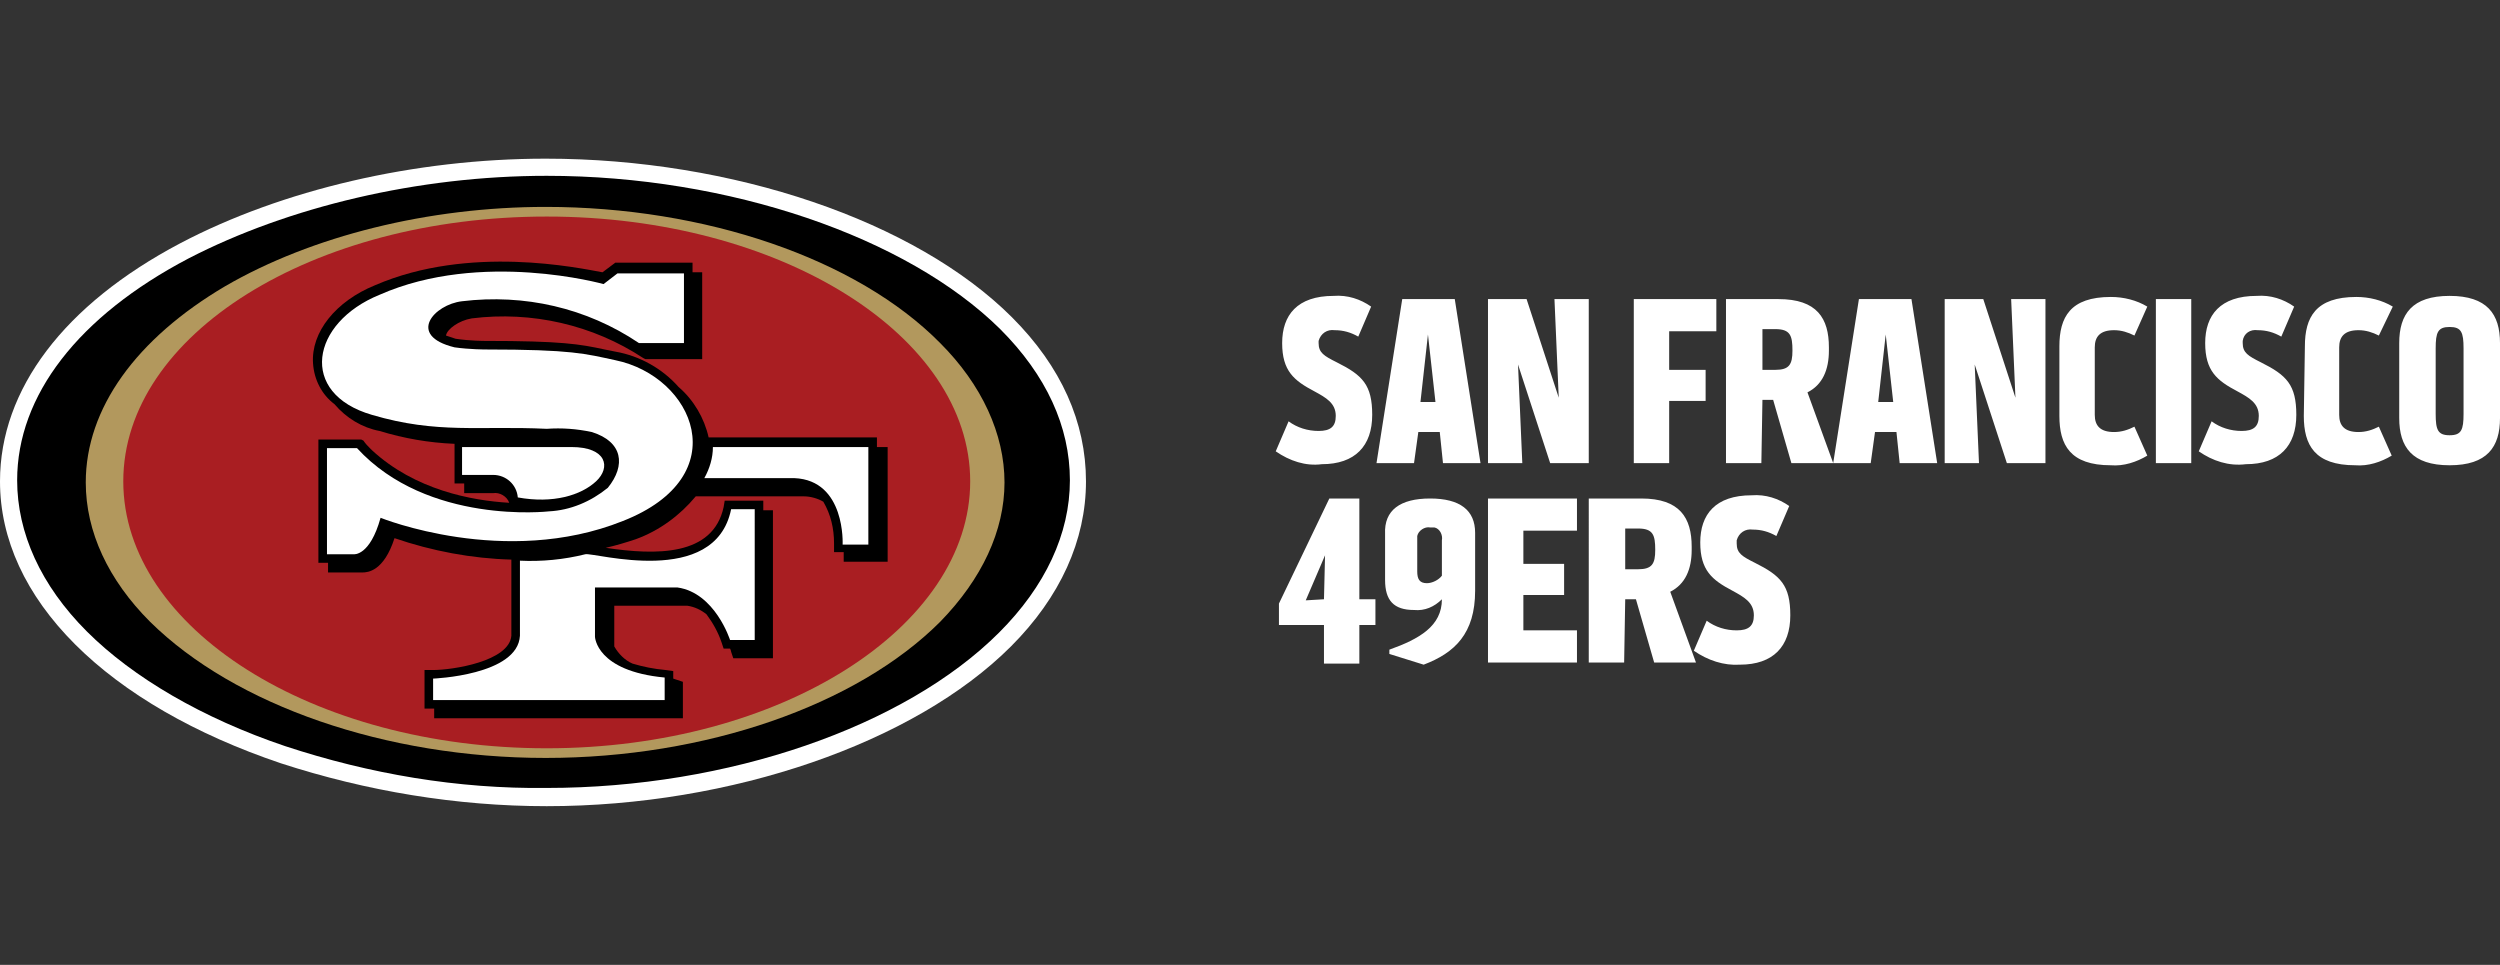
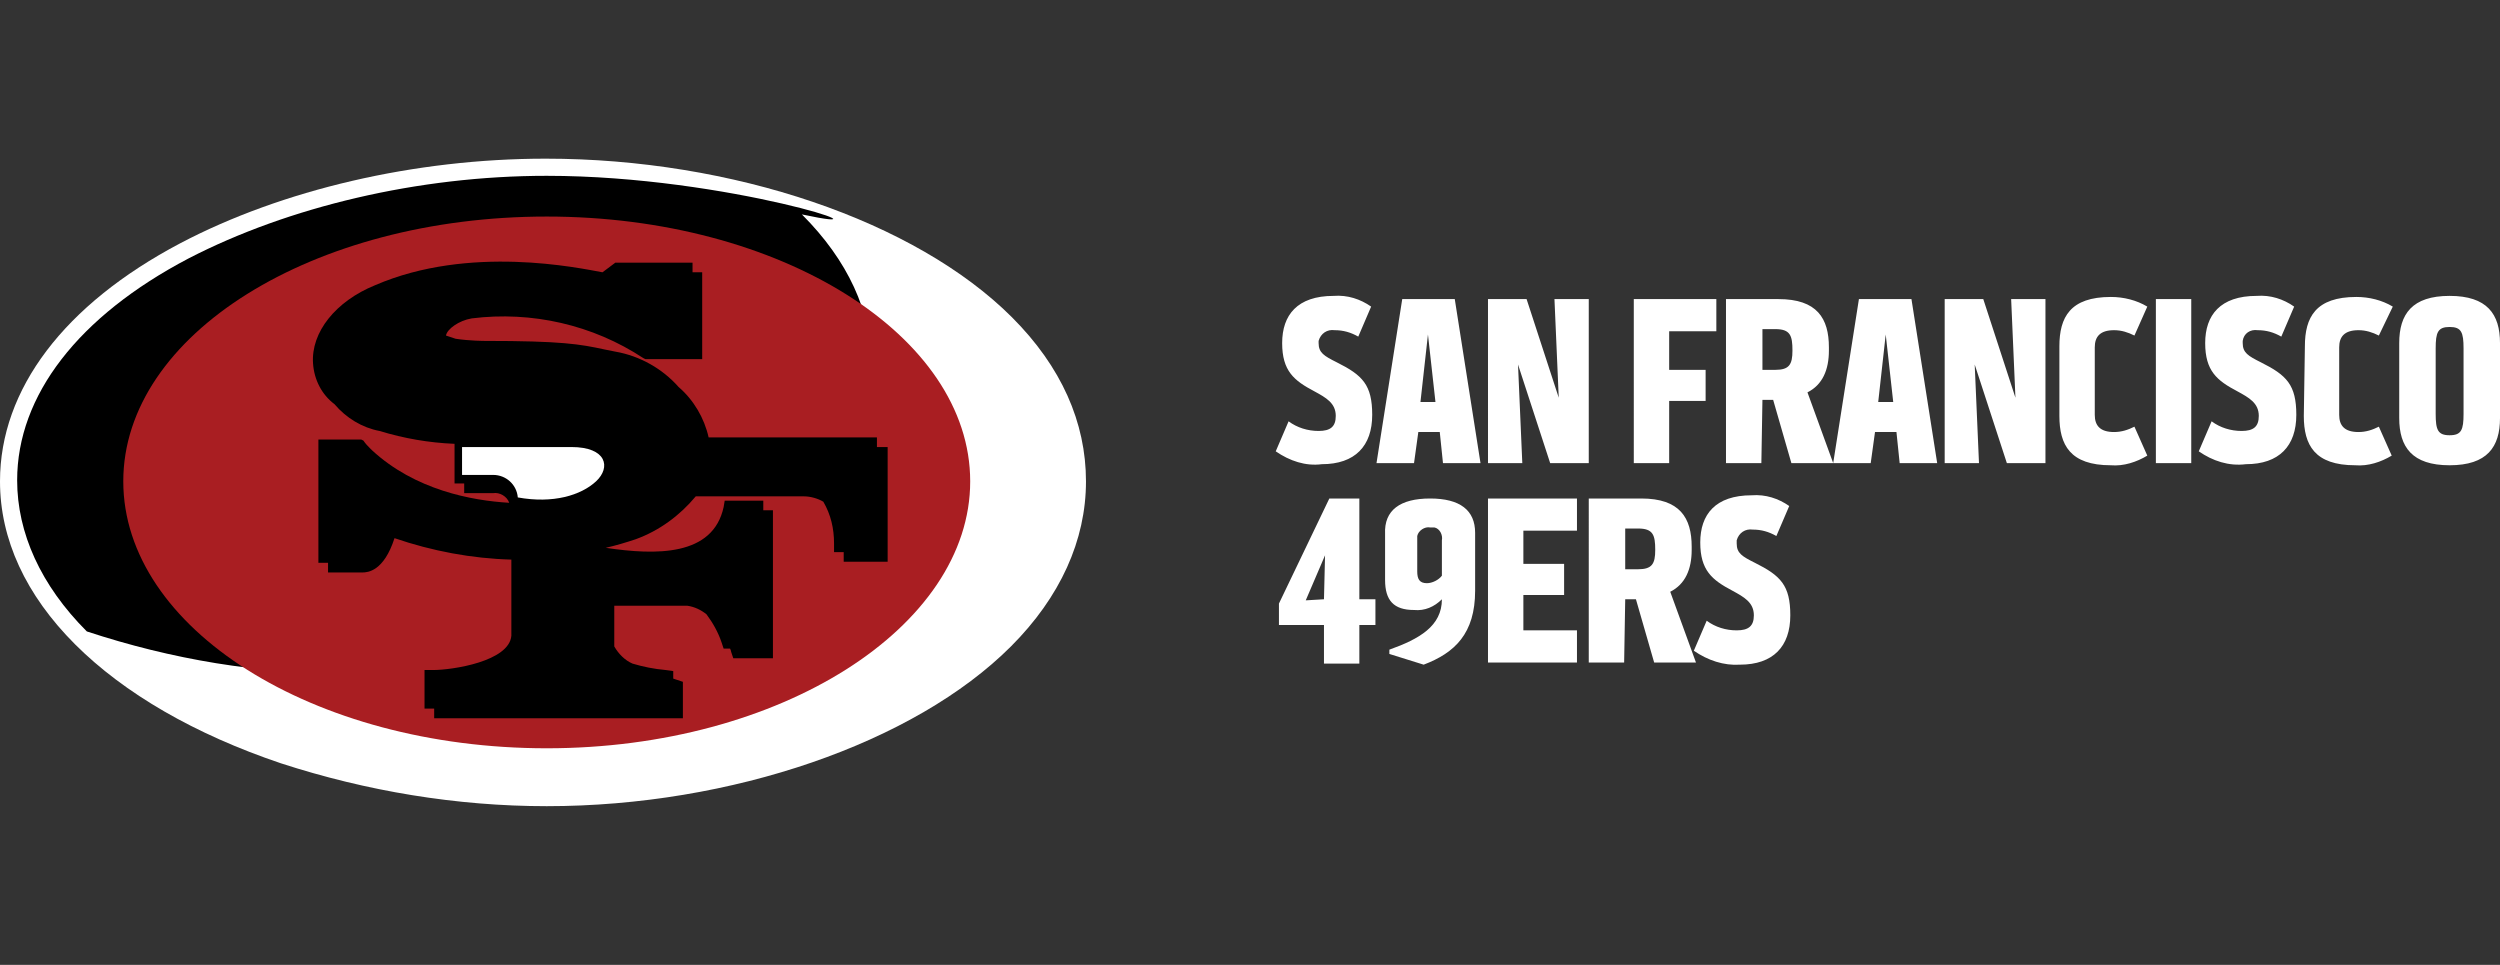
<svg xmlns="http://www.w3.org/2000/svg" id="_49ER" viewBox="0 0 233.2 90">
  <rect x="0" y="0" width="233.2" height="90" fill="#333333" stroke="none" />
  <style>
    .st0{fill:#fff}
  </style>
  <title>
    NFLSHOP_3C_TLP_san_francisco_49ers
  </title>
  <path class="st0" d="M119 42.1l1.2-2.8c.8.6 1.8.9 2.8.9 1.1 0 1.6-.4 1.6-1.4 0-1.2-.9-1.7-2-2.3-1.9-1-3-1.9-3-4.5s1.4-4.4 4.8-4.4c1.3-.1 2.5.3 3.5 1l-1.2 2.8c-.7-.4-1.4-.6-2.2-.6-.7-.1-1.3.3-1.5 1 0 .1 0 .2 0 .2 0 .9.5 1.2 1.7 1.8 2.4 1.2 3.3 2.1 3.3 4.9 0 2.9-1.6 4.6-4.7 4.6C121.8 43.5 120.3 43 119 42.1zM131.9 43.2h-3.5l2.4-15.3h4.9l2.4 15.3h-3.5l-.3-2.9h-2L131.9 43.2zM132.5 37.5h1.4l-.7-6.3L132.5 37.5zM144.6 43.2l-3-9.2.4 9.2h-3.2V27.9h3.6l3 9.2-.4-9.2h3.2v15.3H144.6L144.6 43.2zM160.1 27.9v3h-4.4v3.6h3.4v2.9h-3.4v5.8h-3.3V27.9H160.1zM164.3 43.2H161V27.9h4.9c3.6 0 4.7 1.8 4.7 4.5v.3c0 1.8-.6 3.2-2 3.9l2.4 6.6h-3.9l-1.7-5.9h-1L164.3 43.2 164.3 43.2zM165.6 30.7h-1.2v3.8h1.2c1.3 0 1.6-.5 1.6-1.8C167.2 31.3 167 30.7 165.6 30.7L165.6 30.7zM174.5 43.2h-3.5l2.4-15.3h4.9l2.4 15.3h-3.5l-.3-2.9h-2L174.5 43.2zM175.2 37.5h1.4l-.7-6.3L175.2 37.5zM187.2 43.2l-3-9.2.4 9.2h-3.2V27.9h3.6l3 9.2-.4-9.2h3.2v15.3H187.2zM192.1 32.3c0-2.7 1-4.6 4.8-4.6 1.2 0 2.4.3 3.4.9l-1.2 2.7c-.6-.3-1.2-.5-1.9-.5-1.3 0-1.8.6-1.8 1.6v6.3c0 1 .5 1.6 1.8 1.6.7 0 1.3-.2 1.9-.5l1.2 2.7c-1 .6-2.2 1-3.4.9-3.8 0-4.8-1.9-4.8-4.6V32.3zM201.1 27.9h3.3v15.3h-3.3V27.9zM205.1 42.1l1.2-2.8c.8.6 1.8.9 2.8.9 1.1 0 1.6-.4 1.6-1.4 0-1.2-.9-1.7-2-2.3-1.9-1-3-1.9-3-4.5s1.4-4.4 4.8-4.4c1.3-.1 2.5.3 3.5 1l-1.2 2.8c-.7-.4-1.4-.6-2.2-.6-.7-.1-1.3.3-1.4 1 0 .1 0 .2 0 .2 0 .9.5 1.2 1.7 1.8 2.4 1.2 3.3 2.1 3.3 4.9 0 2.9-1.6 4.6-4.7 4.6C207.9 43.5 206.4 43 205.1 42.1zM215 32.3c0-2.7 1-4.6 4.8-4.6 1.2 0 2.4.3 3.4.9l-1.3 2.7c-.6-.3-1.2-.5-1.9-.5-1.3 0-1.8.6-1.8 1.6v6.3c0 1 .5 1.6 1.8 1.6.7 0 1.3-.2 1.9-.5l1.2 2.7c-1 .6-2.2 1-3.4.9-3.8 0-4.8-1.9-4.8-4.6L215 32.3 215 32.3zM233.2 39c0 2.7-1.2 4.4-4.7 4.4s-4.7-1.7-4.7-4.4v-7c0-2.7 1.2-4.4 4.7-4.4s4.7 1.7 4.7 4.4V39zM227.2 38.6c0 1.5.2 2 1.3 2s1.3-.5 1.3-2v-6.1c0-1.5-.2-2-1.3-2s-1.3.5-1.3 2V38.6zM124 46.5h2.8v9.4h1.5v2.4h-1.5v3.6h-3.3v-3.6h-4.2v-2L124 46.5zM123.5 55.9l.1-4.1-1.8 4.2L123.5 55.9zM133.4 46.5c2.8 0 4.2 1.1 4.2 3.2v5.4c0 4-1.9 5.8-4.8 6.9l-3.2-1v-.4c2.8-1 4.9-2.2 4.9-4.7-.7.7-1.6 1.1-2.6 1-1.9 0-2.7-.9-2.7-2.8v-4.3C129.1 47.6 130.6 46.5 133.4 46.5zM132.2 53.3c0 .7.2 1.1.9 1.1.5 0 1.1-.3 1.4-.7v-3.3c.1-.5-.2-1.1-.7-1.2-.1 0-.2 0-.4 0-.5-.1-1.1.3-1.2.8 0 .1 0 .3 0 .4V53.3zM138.8 61.8V46.5h8.3v3h-5v3.1h3.8v2.9h-3.8v3.3h5v3L138.8 61.8 138.8 61.8zM151.5 61.8h-3.3V46.5h4.9c3.6 0 4.7 1.8 4.7 4.5v.3c0 1.8-.6 3.2-2 3.9l2.4 6.6h-3.9l-1.7-5.9h-1L151.5 61.8 151.5 61.8zM152.8 49.3h-1.2v3.8h1.2c1.3 0 1.6-.5 1.6-1.8C154.4 49.9 154.2 49.3 152.8 49.3L152.8 49.3z" />
  <path class="st0" d="M158 60.7l1.2-2.8c.8.6 1.8.9 2.8.9 1.1 0 1.6-.4 1.6-1.4 0-1.2-.9-1.7-2-2.3-1.9-1-3-1.9-3-4.5s1.4-4.4 4.8-4.4c1.3-.1 2.5.3 3.5 1l-1.2 2.8c-.7-.4-1.4-.6-2.2-.6-.7-.1-1.3.3-1.5 1 0 .1 0 .2 0 .3 0 .9.5 1.2 1.7 1.8 2.4 1.2 3.3 2.1 3.3 4.9 0 2.9-1.6 4.6-4.7 4.6C160.8 62.1 159.3 61.6 158 60.7zM51 75.2c17.2 0 34.3-5.9 43.3-14.9 4.6-4.6 7-9.9 7-15.4S99 34.2 94.4 29.6c-9-9-26.1-14.8-43.5-14.8-12.2 0-24.6 2.9-34.1 7.9C6 28.4 0 36.3 0 44.9c0 5.4 2.4 10.6 7 15.2s11.2 8.4 19.2 11.1C34.2 73.8 42.6 75.2 51 75.2z" />
-   <path d="M17.6,24.1c-10.3,5.4-16,12.8-16,20.7c0,4.9,2.2,9.8,6.5,14.1S18.9,67,26.6,69.6c7.9,2.6,16.1,4,24.4,3.9  c16.9,0,33.4-5.7,42.2-14.5c4.3-4.3,6.6-9.2,6.6-14.2s-2.2-9.8-6.5-14.1C84.6,22.1,68,16.4,51,16.4C39,16.4,26.9,19.3,17.6,24.1z" />
-   <path d="M50.9,70.7c14.9,0,29-4.9,36.8-12.7c3.9-4,6-8.5,6-13s-2.1-9.1-6-13c-7.8-7.9-22-12.7-36.8-12.7  C40,19.3,29.1,22,21,26.7C12.7,31.6,8,38.1,8,45c0,4.6,2.1,9.1,6,13C21.9,65.8,36,70.7,50.9,70.7z" fill="#b2985d" />
+   <path d="M17.6,24.1c-10.3,5.4-16,12.8-16,20.7c0,4.9,2.2,9.8,6.5,14.1c7.9,2.6,16.1,4,24.4,3.9  c16.9,0,33.4-5.7,42.2-14.5c4.3-4.3,6.6-9.2,6.6-14.2s-2.2-9.8-6.5-14.1C84.6,22.1,68,16.4,51,16.4C39,16.4,26.9,19.3,17.6,24.1z" />
  <path d="M51,69.8c21.8,0,39.5-11.3,39.5-24.9S72.8,20.2,51,20.2s-39.5,11-39.5,24.7S29.2,69.8,51,69.8z" fill="#a91e22" />
  <path d="M81.9,41.7h-0.1v-0.9H66.1c-0.4-1.8-1.4-3.5-2.8-4.7c-1.5-1.7-3.6-2.9-5.9-3.3l-1-0.2c-2.3-0.5-4-0.8-11.2-0.8  c0,0-1.4,0-2.7-0.2c-0.3-0.1-0.6-0.2-0.9-0.3c0.1-0.6,1.2-1.4,2.4-1.6c5.6-0.7,11.3,0.6,16,3.7l0.2,0.1h5.3v-8.1h-0.9v-0.9h-7.2  l-1.2,0.9C54,25,43.8,22.8,35,26.6c-3.7,1.5-6,4.4-5.8,7.3c0.1,1.5,0.8,2.9,2,3.8c1.1,1.3,2.6,2.2,4.2,2.5c2.3,0.7,4.6,1.1,7,1.2  v3.7h0.9V46H46c0.6-0.1,1.3,0.3,1.5,0.9c-3.5-0.2-8.8-1.2-12.8-4.9l-0.2-0.2l0,0c-0.2-0.2-0.4-0.4-0.6-0.7L33.7,41h-4v11.5h0.9v0.9  h3.2c0.5,0,2-0.1,3-3.2c3.5,1.2,7.2,1.9,10.9,2v7.1c-0.2,2.4-5.5,3.2-7.3,3.2h-0.8v3.6h0.9V67h23.2v-3.4l-0.6-0.2l-0.3-0.1v-0.7  l-0.7-0.1c-1.1-0.1-2.1-0.3-3.1-0.6c-0.7-0.3-1.3-0.9-1.7-1.6v-3.8h6.8c0.7,0.1,1.3,0.4,1.8,0.8c0.6,0.8,1.1,1.7,1.4,2.6l0.2,0.6  h0.6c0.1,0.2,0.1,0.3,0.1,0.3l0.2,0.6h3.7V47.6h-0.9v-0.9h-3.6l-0.1,0.6c-1,4.6-6.3,4.5-11,3.8c0.9-0.2,1.9-0.5,2.8-0.8  c2.2-0.8,4.1-2.2,5.6-4H75c0.6,0,1.3,0.2,1.8,0.5c0.7,1.2,1,2.5,1,3.9v0.8h0.9v0.1v0.8h4.1V41.7H81.9z" />
-   <path class="st0" d="M65.7 44.6h8.4c4.8.2 4.5 6.2 4.5 6.2H81v-9.1H66.5C66.5 42.7 66.2 43.7 65.7 44.6zM48.5 52.3v7c-.2 3.7-8.1 4-8.1 4v2H62v-2.1c-6.4-.6-6.5-3.8-6.5-3.8v-4.6h7.7c3.5.5 4.9 4.9 4.9 4.9h2.3V47.5h-2.2c-1.5 7.4-12.8 4-13.6 4.2C52.6 52.2 50.5 52.4 48.5 52.3zM55.2 40.3c2.9.9 3.2 3.1 1.5 5.2-1.6 1.3-3.5 2.1-5.5 2.2 0 0-11.3 1.3-17.9-5.9h-2.8v9.9H33c0 0 1.5.2 2.5-3.4 0 0 11.6 4.7 22.6.3 10.7-4.2 6.6-13.5-.7-15-2.8-.6-4-1-12.1-1 0 0-1.5 0-2.9-.2-4.5-1.1-1.9-4 .7-4.3 5.8-.7 11.6.6 16.5 3.9h4.2v-6.5h-6.2l-1.3 1c0 0-11.4-3.2-20.9 1-6.4 2.6-7.6 9.2-.7 11.2 6.1 1.8 10 1 16.3 1.3C52.4 39.9 53.8 40 55.2 40.3z" />
  <path class="st0" d="M46,44.3h-2.9v-2.6c2.3,0,6.9,0,10.2,0s3.7,1.9,2.3,3.2s-4,2.1-7.3,1.5C48.2,45.2,47.2,44.3,46,44.3z" />
</svg>